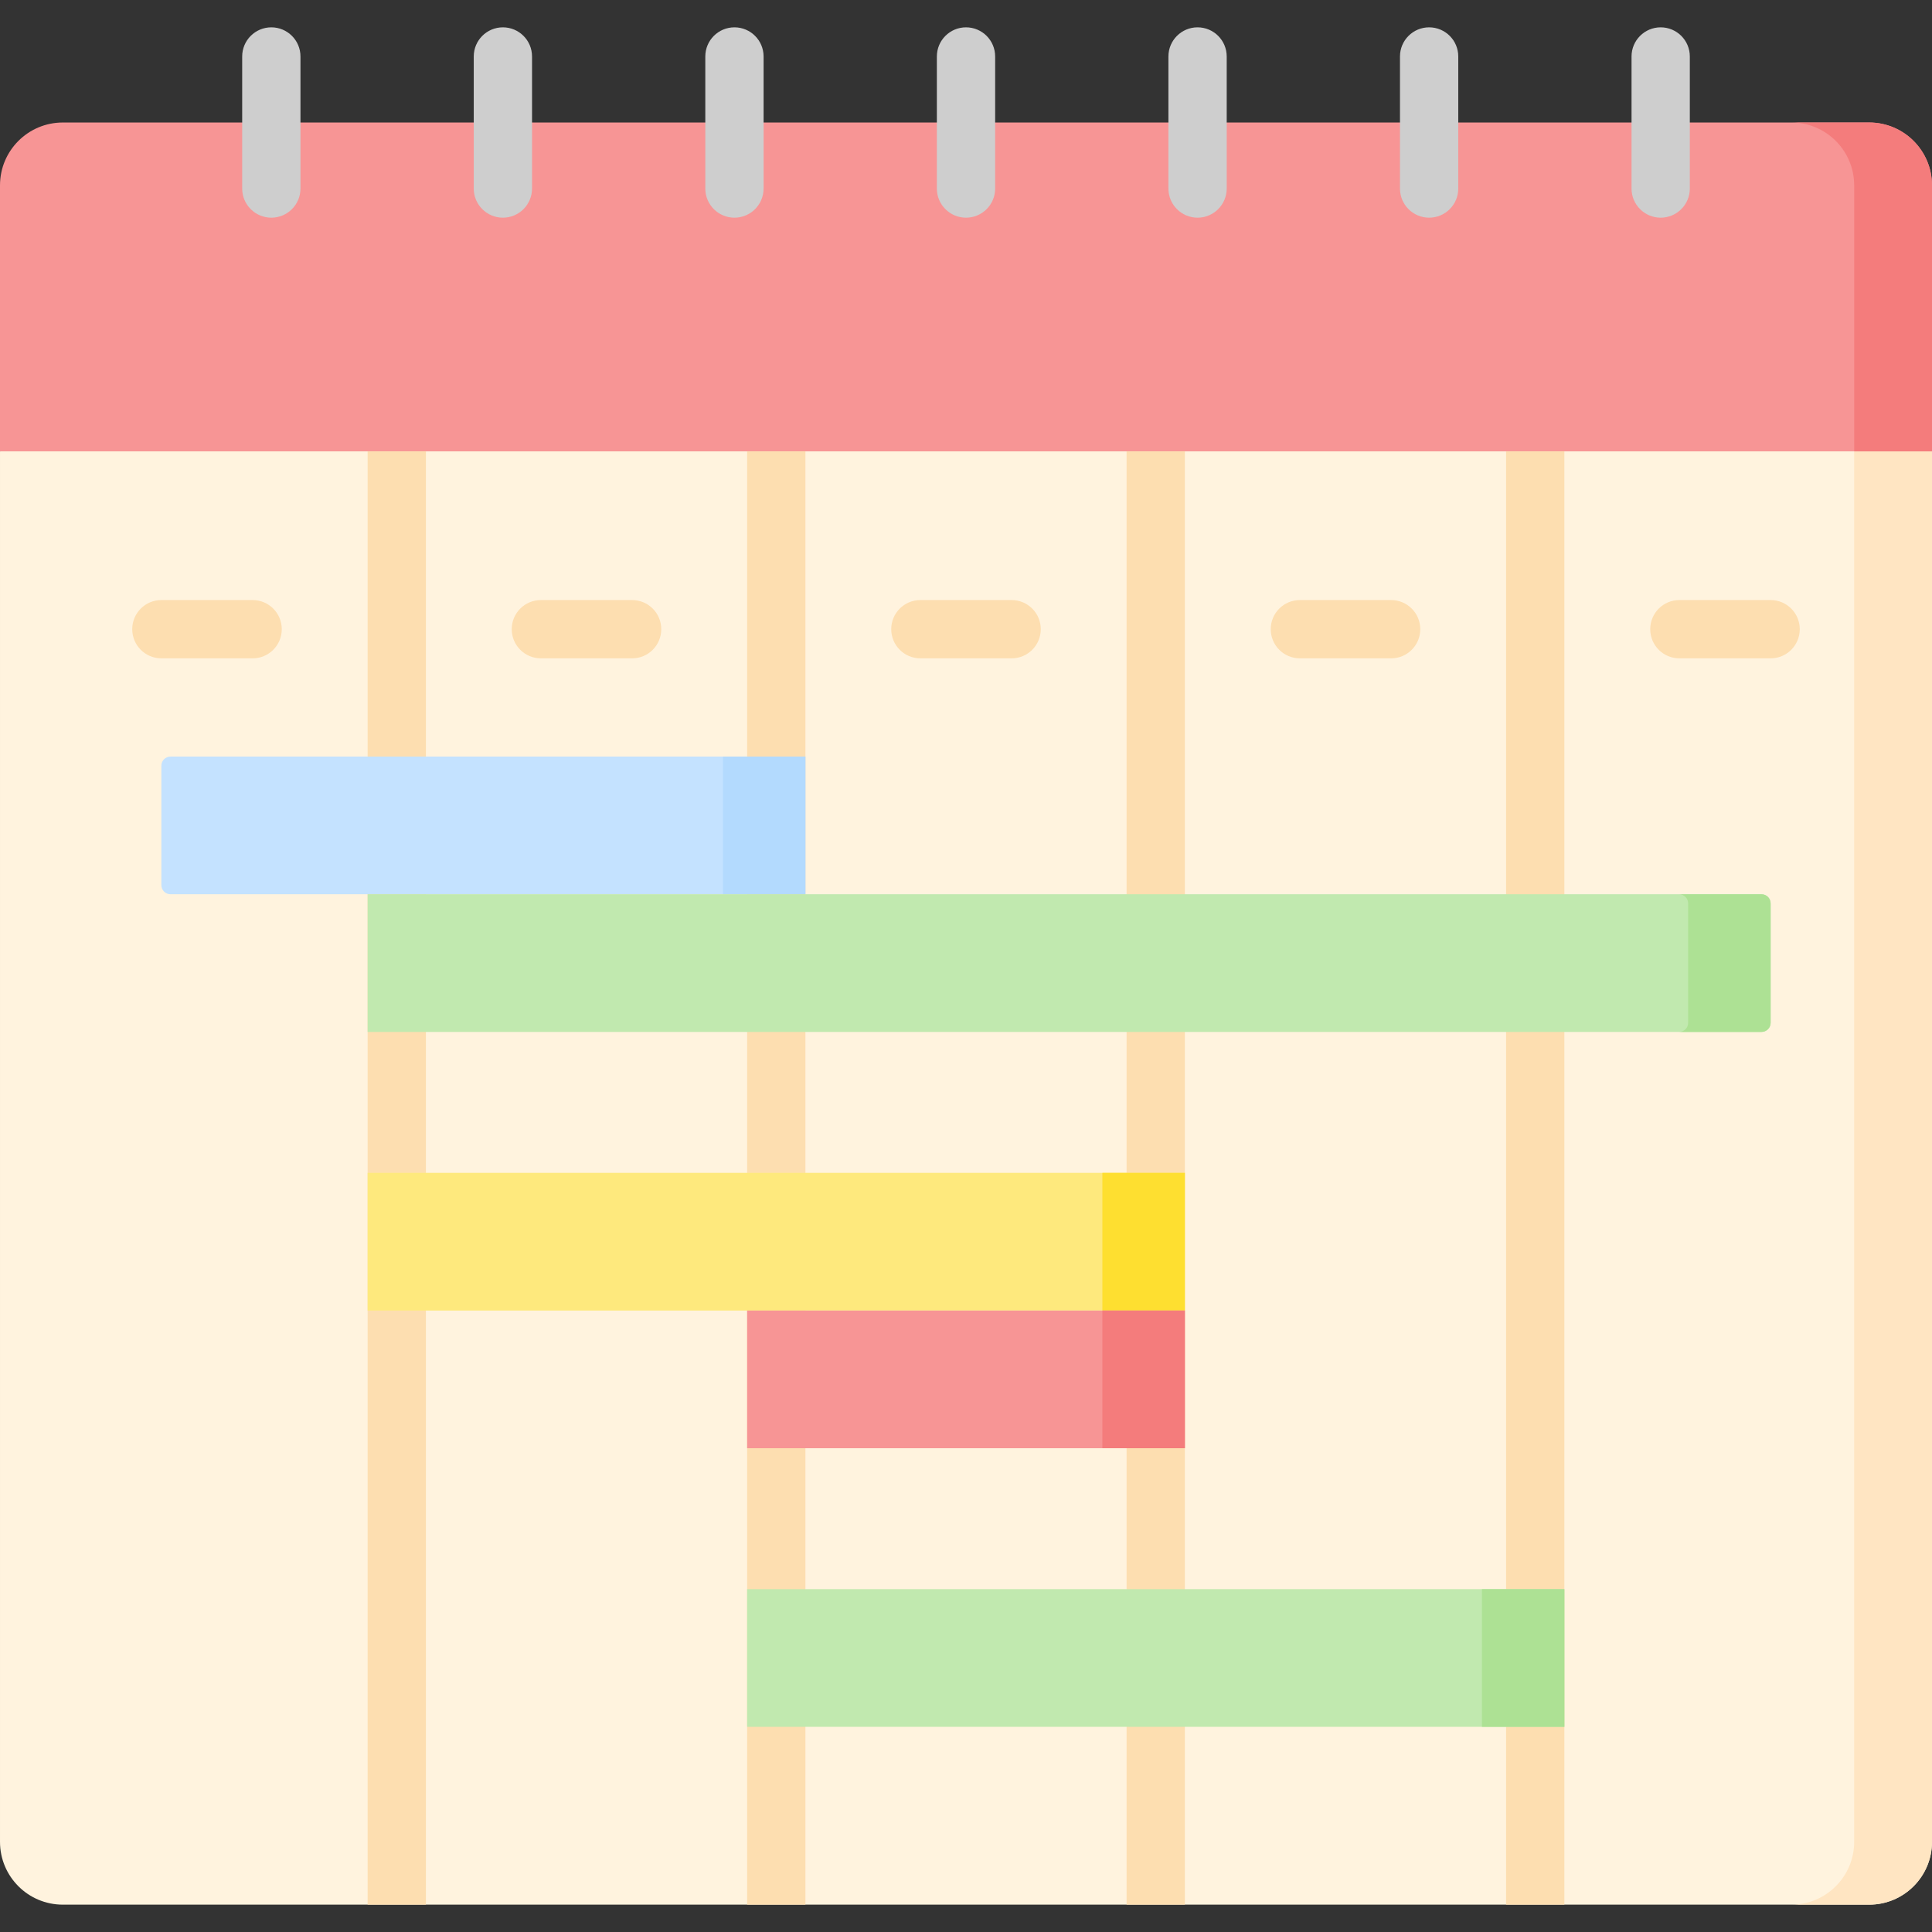
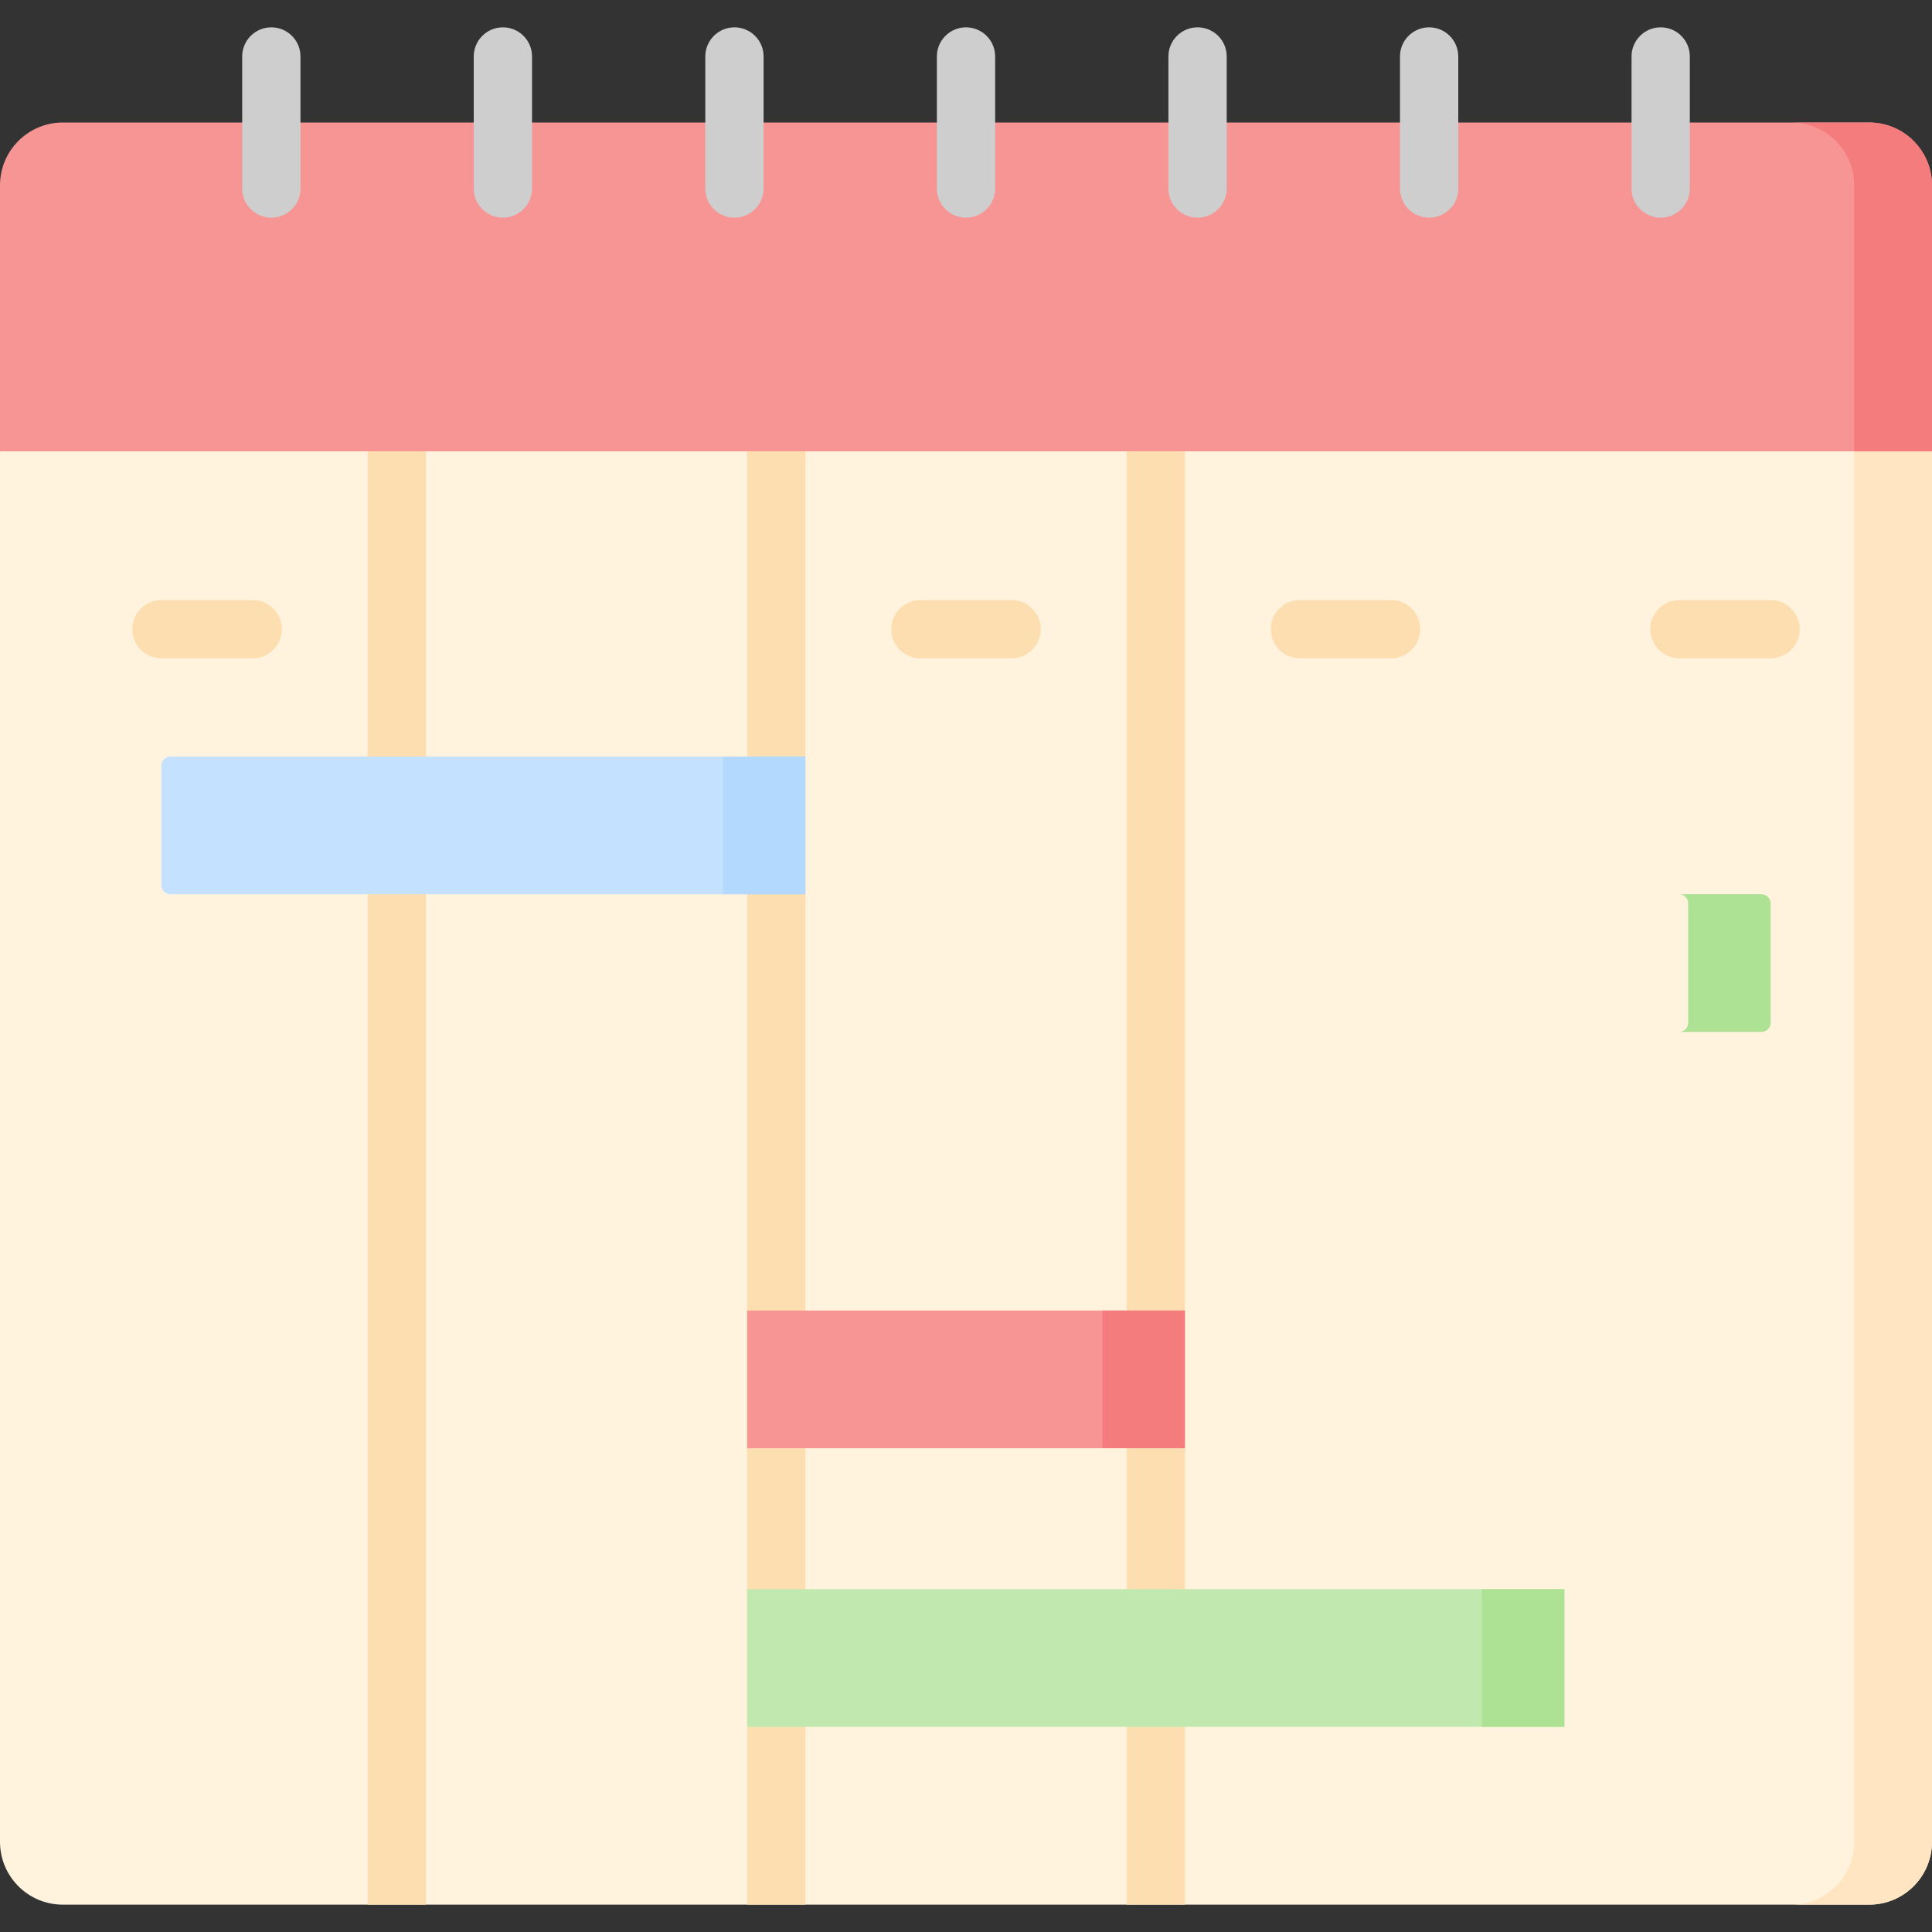
<svg xmlns="http://www.w3.org/2000/svg" id="Capa_1" enable-background="new 0 0 512 512" height="512" viewBox="0 0 512 512" width="512">
  <rect x="0" y="0" width="512" height="512" fill="#333333" stroke="none" />
  <g>
    <path d="m495.35 504.754h-478.7c-9.195 0-16.65-7.454-16.65-16.65v-368.485l263.725-18.901 248.275 18.901v368.485c0 9.196-7.455 16.65-16.65 16.65z" fill="#fff3de" />
    <path d="m511.998 119.617v368.483c0 9.198-7.455 16.653-16.653 16.653h-20.623c9.198 0 16.653-7.455 16.653-16.653v-368.483z" fill="#ffe5c2" />
    <path d="m512 119.619h-512v-70.503c0-9.196 7.455-16.65 16.65-16.65h478.7c9.196 0 16.65 7.455 16.65 16.65z" fill="#f79595" />
    <path d="m511.998 49.119v70.498h-20.623v-70.498c0-9.198-7.455-16.653-16.653-16.653h20.623c9.198 0 16.653 7.455 16.653 16.653z" fill="#f47c7c" />
    <g>
      <g>
        <path d="m71.905 57.687c-4.265 0-7.723-3.457-7.723-7.723v-34.997c0-4.266 3.458-7.723 7.723-7.723s7.723 3.457 7.723 7.723v34.997c0 4.266-3.458 7.723-7.723 7.723z" fill="#cecece" />
      </g>
      <g>
        <path d="m133.271 57.687c-4.265 0-7.723-3.457-7.723-7.723v-34.997c0-4.266 3.458-7.723 7.723-7.723s7.723 3.457 7.723 7.723v34.997c0 4.266-3.458 7.723-7.723 7.723z" fill="#cecece" />
      </g>
      <g>
        <path d="m194.636 57.687c-4.265 0-7.723-3.457-7.723-7.723v-34.997c0-4.266 3.458-7.723 7.723-7.723s7.723 3.457 7.723 7.723v34.997c0 4.266-3.457 7.723-7.723 7.723z" fill="#cecece" />
      </g>
      <g>
        <path d="m256.002 57.687c-4.265 0-7.723-3.457-7.723-7.723v-34.997c0-4.266 3.458-7.723 7.723-7.723 4.266 0 7.723 3.457 7.723 7.723v34.997c0 4.266-3.457 7.723-7.723 7.723z" fill="#cecece" />
      </g>
      <g>
        <path d="m317.367 57.687c-4.266 0-7.723-3.457-7.723-7.723v-34.997c0-4.266 3.457-7.723 7.723-7.723s7.723 3.457 7.723 7.723v34.997c0 4.266-3.457 7.723-7.723 7.723z" fill="#cecece" />
      </g>
      <g>
        <path d="m378.733 57.687c-4.266 0-7.723-3.457-7.723-7.723v-34.997c0-4.266 3.457-7.723 7.723-7.723s7.723 3.457 7.723 7.723v34.997c0 4.266-3.457 7.723-7.723 7.723z" fill="#cecece" />
      </g>
      <g>
        <path d="m440.098 57.687c-4.266 0-7.723-3.457-7.723-7.723v-34.997c0-4.266 3.457-7.723 7.723-7.723s7.723 3.457 7.723 7.723v34.997c0 4.266-3.457 7.723-7.723 7.723z" fill="#cecece" />
      </g>
    </g>
    <g>
      <path d="m97.425 119.614h15.446v385.141h-15.446z" fill="#fddeb0" />
    </g>
    <g>
      <path d="m197.997 119.614h15.446v385.141h-15.446z" fill="#fddeb0" />
    </g>
    <g>
      <path d="m298.558 119.614h15.446v385.141h-15.446z" fill="#fddeb0" />
    </g>
    <g>
-       <path d="m399.129 119.614h15.446v385.141h-15.446z" fill="#fddeb0" />
-     </g>
+       </g>
    <g>
      <g>
        <g>
          <path d="m66.95 174.468h-24.184c-4.265 0-7.723-3.457-7.723-7.723s3.458-7.723 7.723-7.723h24.184c4.265 0 7.723 3.457 7.723 7.723s-3.458 7.723-7.723 7.723z" fill="#fddeb0" />
        </g>
      </g>
      <g>
        <g>
-           <path d="m167.521 174.468h-24.184c-4.265 0-7.723-3.457-7.723-7.723s3.458-7.723 7.723-7.723h24.184c4.265 0 7.723 3.457 7.723 7.723s-3.458 7.723-7.723 7.723z" fill="#fddeb0" />
-         </g>
+           </g>
      </g>
      <g>
        <g>
          <path d="m268.092 174.468h-24.184c-4.265 0-7.723-3.457-7.723-7.723s3.458-7.723 7.723-7.723h24.184c4.266 0 7.723 3.457 7.723 7.723s-3.457 7.723-7.723 7.723z" fill="#fddeb0" />
        </g>
      </g>
      <g>
        <g>
          <path d="m368.663 174.468h-24.184c-4.266 0-7.723-3.457-7.723-7.723s3.457-7.723 7.723-7.723h24.184c4.266 0 7.723 3.457 7.723 7.723s-3.457 7.723-7.723 7.723z" fill="#fddeb0" />
        </g>
      </g>
      <g>
        <g>
          <path d="m469.234 174.468h-24.184c-4.266 0-7.723-3.457-7.723-7.723s3.457-7.723 7.723-7.723h24.184c4.266 0 7.723 3.457 7.723 7.723s-3.458 7.723-7.723 7.723z" fill="#fddeb0" />
        </g>
      </g>
    </g>
    <path d="m213.442 236.987h-168.259c-1.335 0-2.417-1.082-2.417-2.417v-31.652c0-1.335 1.082-2.417 2.417-2.417h168.259z" fill="#c4e2ff" />
    <path d="m191.593 200.498h21.85v36.492h-21.85z" fill="#b3dafe" />
-     <path d="m466.817 273.474h-369.392v-36.486h369.392c1.335 0 2.417 1.082 2.417 2.417v31.652c0 1.335-1.082 2.417-2.417 2.417z" fill="#c1e9af" />
    <path d="m469.237 239.403v31.656c0 1.33-1.083 2.413-2.423 2.413h-21.85c1.33 0 2.413-1.083 2.413-2.413v-31.656c0-1.33-1.083-2.413-2.413-2.413h21.85c1.34 0 2.423 1.083 2.423 2.413z" fill="#ade194" />
-     <path d="m97.425 310.821h216.578v36.486h-216.578z" fill="#fee97d" />
-     <path d="m292.143 310.819h21.86v36.492h-21.86z" fill="#fedf30" />
    <path d="m197.997 347.307h116.007v36.486h-116.007z" fill="#f79595" />
    <path d="m292.143 347.31h21.86v36.481h-21.86z" fill="#f47c7c" />
    <path d="m197.997 421.141h216.578v36.486h-216.578z" fill="#c1e9af" />
    <path d="m392.725 421.139h21.85v36.492h-21.85z" fill="#ade194" />
  </g>
</svg>